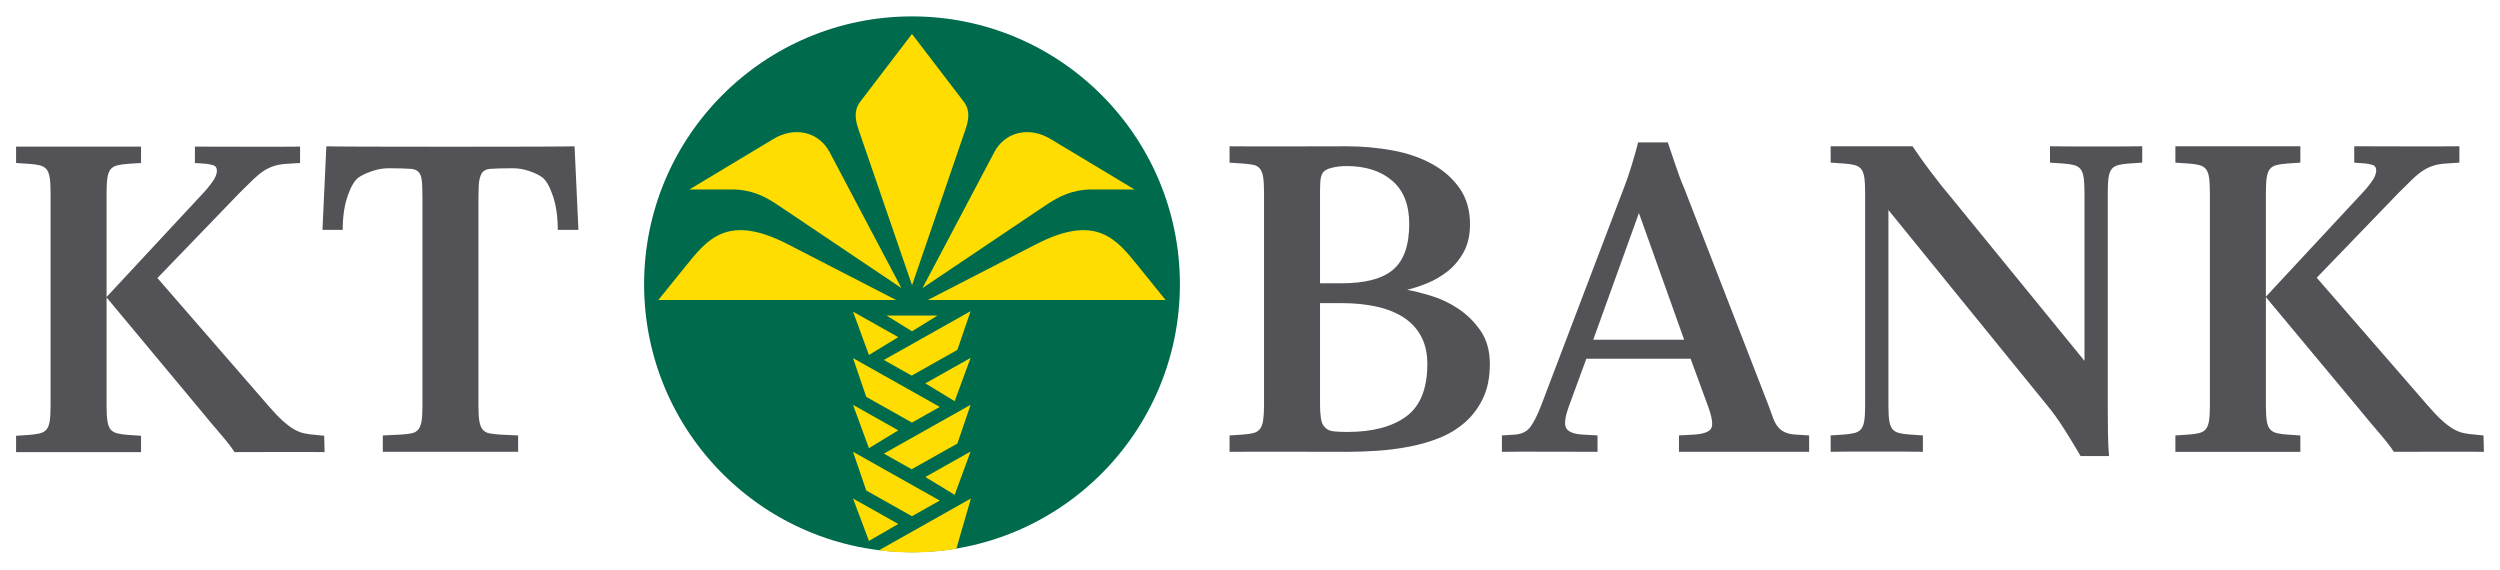
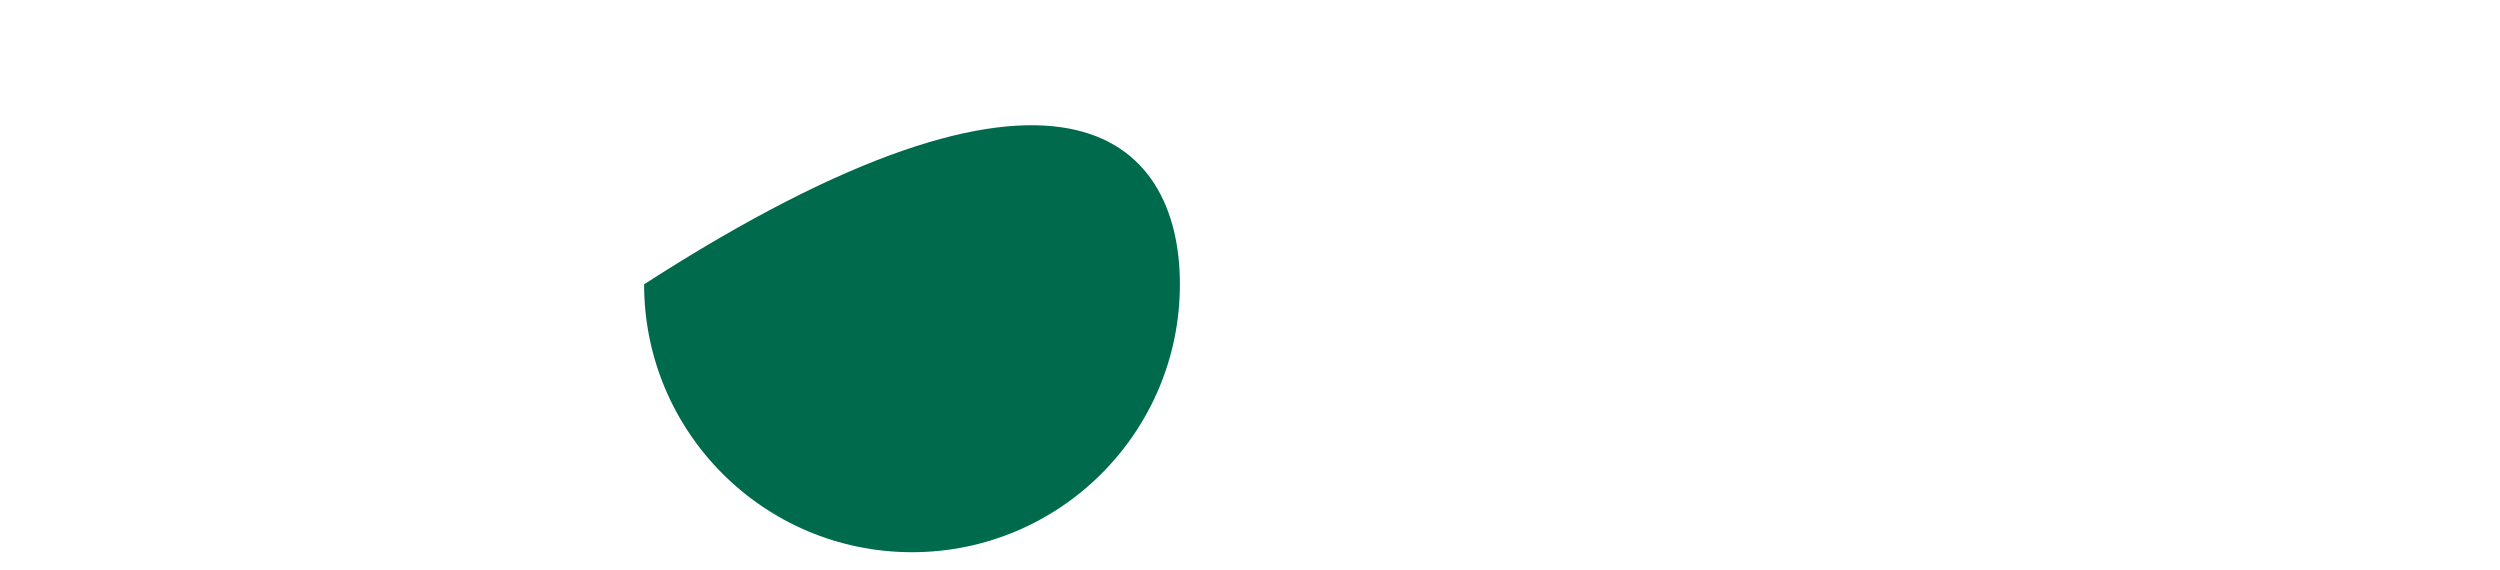
<svg xmlns="http://www.w3.org/2000/svg" width="500" height="114" viewBox="0 0 500 114" fill="none">
-   <path d="M65.267 29.26L64.493 45.979H68.543C68.543 43.393 68.861 41.167 69.496 39.299C70.127 37.432 70.844 36.181 71.646 35.55C72.278 35.09 73.168 34.66 74.32 34.257C75.469 33.858 76.585 33.65 77.68 33.65C79.745 33.65 81.271 33.696 82.248 33.779C83.222 33.867 83.854 34.313 84.143 35.115C84.317 35.58 84.416 36.308 84.444 37.316C84.475 38.32 84.489 39.115 84.489 39.689V81.144C84.489 82.464 84.435 83.488 84.321 84.203C84.204 84.921 83.986 85.477 83.674 85.88C83.355 86.283 82.906 86.545 82.332 86.659C81.758 86.774 81.041 86.859 80.181 86.916L76.56 87.09V90.361H103.625V87.09L100.003 86.916C99.14 86.859 98.422 86.774 97.848 86.659C97.273 86.545 96.826 86.283 96.51 85.88C96.195 85.477 95.978 84.921 95.864 84.203C95.75 83.488 95.69 82.464 95.69 81.144V39.689C95.69 39.058 95.719 38.281 95.736 37.361C95.767 36.44 95.898 35.694 96.126 35.115C96.415 34.313 97.028 33.866 97.975 33.779C98.922 33.696 100.458 33.65 102.588 33.65C103.676 33.65 104.773 33.836 105.864 34.213C106.952 34.586 107.814 35.004 108.449 35.461C109.252 36.096 109.974 37.361 110.605 39.255C111.237 41.152 111.552 43.393 111.552 45.979H115.686L114.912 29.26C113.303 29.374 66.705 29.374 65.267 29.26ZM3.216 29.323V32.599L5.801 32.767C6.665 32.824 7.383 32.926 7.957 33.068C8.532 33.213 8.979 33.469 9.295 33.842C9.61 34.219 9.826 34.779 9.941 35.525C10.055 36.274 10.115 37.281 10.115 38.544V81.208C10.115 82.471 10.055 83.476 9.941 84.222C9.826 84.967 9.61 85.531 9.295 85.904C8.979 86.277 8.532 86.532 7.957 86.673C7.383 86.821 6.665 86.924 5.801 86.98L3.216 87.154V90.424H28.208V87.154L25.623 86.98C24.764 86.922 24.044 86.823 23.473 86.673C22.899 86.533 22.446 86.277 22.13 85.904C21.815 85.531 21.604 84.967 21.49 84.222C21.373 83.476 21.316 82.471 21.316 81.208V59.486L39.411 81.208C41.248 83.448 42.802 85.298 44.068 86.762C45.331 88.226 46.278 89.449 46.909 90.422C47.255 90.422 63.89 90.365 64.921 90.422L64.838 87.152L63.117 86.978C62.31 86.921 61.565 86.821 60.877 86.671C60.185 86.532 59.493 86.261 58.804 85.858C58.112 85.459 57.367 84.894 56.565 84.176C55.759 83.461 54.815 82.469 53.724 81.206L31.484 55.607L47.947 38.543C48.981 37.512 49.871 36.632 50.621 35.913C51.366 35.198 52.065 34.621 52.727 34.192C53.388 33.762 54.08 33.428 54.799 33.2C55.518 32.969 56.362 32.822 57.34 32.765L60.014 32.597V29.321C58.751 29.378 39.5 29.321 38.983 29.321V32.597L41.306 32.765C41.766 32.822 42.227 32.925 42.687 33.066C43.148 33.212 43.378 33.573 43.378 34.147C43.378 34.835 43.044 35.625 42.387 36.515C41.725 37.405 41.17 38.083 40.71 38.543L21.317 59.395V38.543C21.317 37.28 21.371 36.272 21.491 35.523C21.605 34.778 21.816 34.217 22.131 33.841C22.447 33.468 22.9 33.211 23.474 33.066C24.044 32.926 24.765 32.824 25.624 32.765L28.209 32.597V29.321L3.216 29.323Z" fill="#4E4E52" fill-opacity="0.965" />
-   <path d="M327.607 28.48C327.493 28.997 327.327 29.661 327.094 30.463C326.866 31.27 326.617 32.102 326.359 32.965C326.099 33.825 325.831 34.672 325.545 35.505C325.256 36.338 324.997 37.042 324.765 37.617L308.214 81.138C307.525 82.918 306.841 84.3 306.152 85.278C305.464 86.255 304.426 86.802 303.049 86.916L300.381 87.084V90.365C301.411 90.305 319.103 90.365 319.506 90.365V87.084L316.492 86.916C314.712 86.802 313.616 86.354 313.216 85.579C312.813 84.803 313.017 83.325 313.824 81.138L317.267 71.745H338.125L341.568 81.138C342.431 83.496 342.653 85.018 342.22 85.707C341.79 86.395 340.656 86.802 338.816 86.916L335.796 87.084V90.365H361.825V87.084L359.15 86.916C358.23 86.859 357.503 86.699 356.955 86.436C356.411 86.183 355.952 85.822 355.579 85.362C355.203 84.901 354.891 84.328 354.632 83.64C354.373 82.951 354.066 82.116 353.724 81.138L336.832 37.617C336.544 36.985 336.24 36.24 335.924 35.377C335.609 34.514 335.311 33.655 335.022 32.792C334.733 31.933 334.462 31.125 334.203 30.38C333.943 29.634 333.728 28.997 333.557 28.48H327.607ZM245.912 29.254V32.53L248.496 32.704C249.36 32.761 250.078 32.853 250.653 32.967C251.227 33.081 251.668 33.338 251.984 33.741C252.3 34.144 252.516 34.705 252.63 35.424C252.745 36.143 252.807 37.132 252.807 38.399V81.057C252.807 82.32 252.742 83.322 252.63 84.071C252.516 84.816 252.3 85.395 251.984 85.798C251.668 86.201 251.227 86.476 250.653 86.617C250.078 86.762 249.36 86.859 248.496 86.918L245.912 87.092V90.368C248.669 90.311 267.658 90.368 269.438 90.368C271.336 90.368 273.346 90.296 275.472 90.151C277.598 90.011 279.719 89.735 281.845 89.332C283.971 88.929 285.995 88.342 287.923 87.566C289.848 86.794 291.56 85.742 293.054 84.418C294.549 83.099 295.737 81.492 296.631 79.594C297.521 77.7 297.968 75.429 297.968 72.786C297.968 70.142 297.345 67.929 296.113 66.145C294.873 64.365 293.4 62.904 291.673 61.755C289.95 60.606 288.141 59.744 286.247 59.17C284.349 58.596 282.736 58.193 281.417 57.961C282.622 57.676 283.945 57.243 285.383 56.668C286.821 56.094 288.183 55.305 289.472 54.301C290.769 53.293 291.85 52.014 292.709 50.462C293.572 48.91 294.002 47.046 294.002 44.863C294.002 42.049 293.311 39.647 291.935 37.665C290.554 35.684 288.711 34.059 286.414 32.796C284.117 31.53 281.49 30.627 278.53 30.083C275.568 29.535 272.51 29.258 269.349 29.258C267.569 29.258 248.669 29.318 245.912 29.258V29.254ZM435.079 29.254V32.53L437.664 32.704C438.528 32.761 439.246 32.864 439.82 33.005C440.391 33.151 440.842 33.413 441.157 33.785C441.473 34.158 441.69 34.717 441.804 35.462C441.918 36.208 441.978 37.219 441.978 38.482V81.14C441.978 82.403 441.921 83.41 441.804 84.159C441.69 84.905 441.473 85.464 441.157 85.836C440.842 86.213 440.391 86.472 439.82 86.616C439.246 86.762 438.528 86.864 437.664 86.917L435.079 87.091V90.367H460.071V87.091L457.486 86.917C456.627 86.863 455.906 86.76 455.336 86.616C454.762 86.471 454.311 86.213 453.999 85.836C453.68 85.464 453.467 84.905 453.353 84.159C453.236 83.41 453.179 82.403 453.179 81.14V59.424L471.279 81.14C473.116 83.38 474.665 85.236 475.931 86.7C477.194 88.164 478.141 89.388 478.772 90.366C479.119 90.366 495.753 90.309 496.784 90.366L496.701 87.09L494.98 86.916C494.173 86.862 493.429 86.759 492.74 86.615C492.048 86.469 491.362 86.199 490.673 85.796C489.981 85.397 489.23 84.832 488.428 84.114C487.622 83.395 486.678 82.401 485.587 81.138L463.347 55.544L479.809 38.48C480.848 37.446 481.734 36.569 482.484 35.851C483.229 35.132 483.933 34.559 484.595 34.129C485.257 33.696 485.943 33.37 486.662 33.138C487.381 32.91 488.225 32.76 489.202 32.703L491.877 32.529V29.253C490.614 29.313 471.363 29.253 470.846 29.253V32.529L473.174 32.703C473.634 32.76 474.09 32.863 474.55 33.004C475.01 33.149 475.241 33.511 475.241 34.085C475.241 34.777 474.907 35.564 474.249 36.458C473.588 37.348 473.033 38.02 472.573 38.48L453.179 59.339V38.48C453.179 37.218 453.234 36.206 453.353 35.461C453.468 34.715 453.68 34.157 454 33.784C454.312 33.411 454.763 33.148 455.337 33.004C455.907 32.864 456.628 32.761 457.487 32.703L460.072 32.529V29.253L435.079 29.254ZM366.131 29.254V32.525L368.722 32.702C369.585 32.759 370.298 32.858 370.872 33.002C371.446 33.148 371.894 33.4 372.209 33.777C372.521 34.149 372.738 34.71 372.855 35.459C372.969 36.205 373.027 37.207 373.027 38.473V81.137C373.027 82.403 372.969 83.406 372.855 84.151C372.738 84.9 372.521 85.461 372.209 85.833C371.894 86.206 371.446 86.463 370.872 86.608C370.298 86.753 369.585 86.85 368.722 86.909L366.131 87.083V90.359C367.858 90.299 382.854 90.299 384.577 90.359V87.083L381.992 86.909C381.129 86.852 380.41 86.752 379.836 86.608C379.262 86.462 378.815 86.206 378.499 85.833C378.183 85.461 377.967 84.9 377.853 84.151C377.738 83.406 377.684 82.403 377.684 81.137V42.005L409.484 81.137C410.633 82.517 411.807 84.165 413.017 86.09C414.222 88.014 415.26 89.72 416.12 91.215H421.808C421.691 90.01 421.619 88.447 421.591 86.519C421.562 84.594 421.551 82.802 421.551 81.137V38.473C421.551 37.207 421.605 36.205 421.719 35.459C421.836 34.71 422.05 34.149 422.366 33.777C422.681 33.4 423.13 33.147 423.708 33.002C424.282 32.857 424.999 32.76 425.859 32.702L428.444 32.525V29.254C426.721 29.311 411.724 29.311 409.998 29.254V32.525L412.588 32.702C413.448 32.759 414.17 32.858 414.744 33.002C415.318 33.148 415.76 33.4 416.076 33.777C416.392 34.149 416.604 34.71 416.722 35.459C416.836 36.205 416.896 37.207 416.896 38.473V72.167L389.403 38.473C389.003 38.013 388.485 37.38 387.854 36.573C387.219 35.771 386.559 34.909 385.87 33.988C385.178 33.072 384.536 32.179 383.932 31.32C383.331 30.456 382.853 29.77 382.511 29.253L366.131 29.254ZM269.349 33.215C273.145 33.215 276.176 34.195 278.447 36.146C280.717 38.101 281.845 40.973 281.845 44.764C281.845 49.02 280.781 52.064 278.659 53.901C276.533 55.742 273.062 56.659 268.235 56.659H264.006V38.82C264.006 38.189 264.007 37.44 264.052 36.581C264.081 35.717 264.24 35.056 264.526 34.592C264.815 34.135 265.416 33.789 266.336 33.561C267.257 33.33 268.258 33.215 269.349 33.215ZM327.785 42.608L336.832 67.951H318.648L327.785 42.608ZM264.006 60.626H268.319C270.848 60.626 273.155 60.851 275.255 61.311C277.35 61.771 279.165 62.489 280.687 63.467C282.208 64.444 283.382 65.709 284.219 67.261C285.048 68.813 285.467 70.65 285.467 72.776C285.467 77.717 284.06 81.22 281.249 83.289C278.431 85.358 274.493 86.392 269.438 86.392C268.347 86.392 267.426 86.346 266.681 86.264C265.932 86.175 265.359 85.901 264.959 85.445C264.556 85.041 264.299 84.454 264.185 83.678C264.068 82.903 264.008 82.023 264.008 81.049L264.006 60.626Z" fill="#4E4E52" fill-opacity="0.965" />
-   <path d="M128.82 56.86C128.82 27.267 152.807 3.28 182.4 3.28C211.993 3.28 235.98 27.267 235.98 56.86C235.98 86.449 211.993 110.44 182.4 110.44C152.807 110.44 128.82 86.449 128.82 56.86Z" fill="#006A4D" />
-   <path d="M179.655 104.792L173.787 108.181L170.607 99.704L179.655 104.792ZM182.39 103.244L187.95 100.114L170.603 90.355L173.25 98.099L182.39 103.244ZM185.067 95.398L190.935 98.966L194.115 90.31L185.067 95.398ZM182.333 93.851L176.772 90.72L194.122 80.961L191.475 88.709L182.333 93.851ZM170.607 80.973L173.787 89.629L179.655 86.065L170.607 80.973ZM179.655 67.426L173.787 70.993L170.607 62.337L179.655 67.426ZM173.25 79.372L170.603 71.624L187.95 81.383L182.39 84.513L173.25 79.372ZM185.067 76.671L190.935 80.239L194.115 71.583L185.067 76.671ZM191.475 69.978L194.122 62.23L176.772 71.993L182.333 75.123L191.475 69.978ZM187.501 63.102L182.405 66.258L177.301 63.102H187.501ZM179.229 60.002L157.57 48.855C145.491 42.636 141.486 47.843 137.07 53.312L131.67 59.994L179.229 60.002ZM165.906 30.401L180.283 57.614L155.634 41.047C152.995 39.274 150.317 37.89 146.301 37.89H137.884L154.676 27.796C159.015 25.187 163.803 26.427 165.906 30.401ZM193.065 25.986C193.788 23.887 194.065 22.053 192.715 20.288L182.393 6.791L172.087 20.288C170.737 22.053 171.01 23.887 171.733 25.986L182.409 57.039L193.065 25.986ZM233.109 59.994L227.713 53.312C223.293 47.843 219.292 42.636 207.213 48.855L185.554 60.002L233.109 59.994ZM210.107 27.796L226.899 37.89H218.482C214.462 37.89 211.789 39.274 209.149 41.047L184.5 57.614L198.877 30.401C200.976 26.427 205.768 25.187 210.107 27.796ZM182.401 110.49C185.421 110.49 188.383 110.239 191.266 109.759L194.18 99.7L175.753 110.075C177.932 110.346 180.153 110.49 182.405 110.49" fill="#FFDD00" />
+   <path d="M128.82 56.86C211.993 3.28 235.98 27.267 235.98 56.86C235.98 86.449 211.993 110.44 182.4 110.44C152.807 110.44 128.82 86.449 128.82 56.86Z" fill="#006A4D" />
</svg>